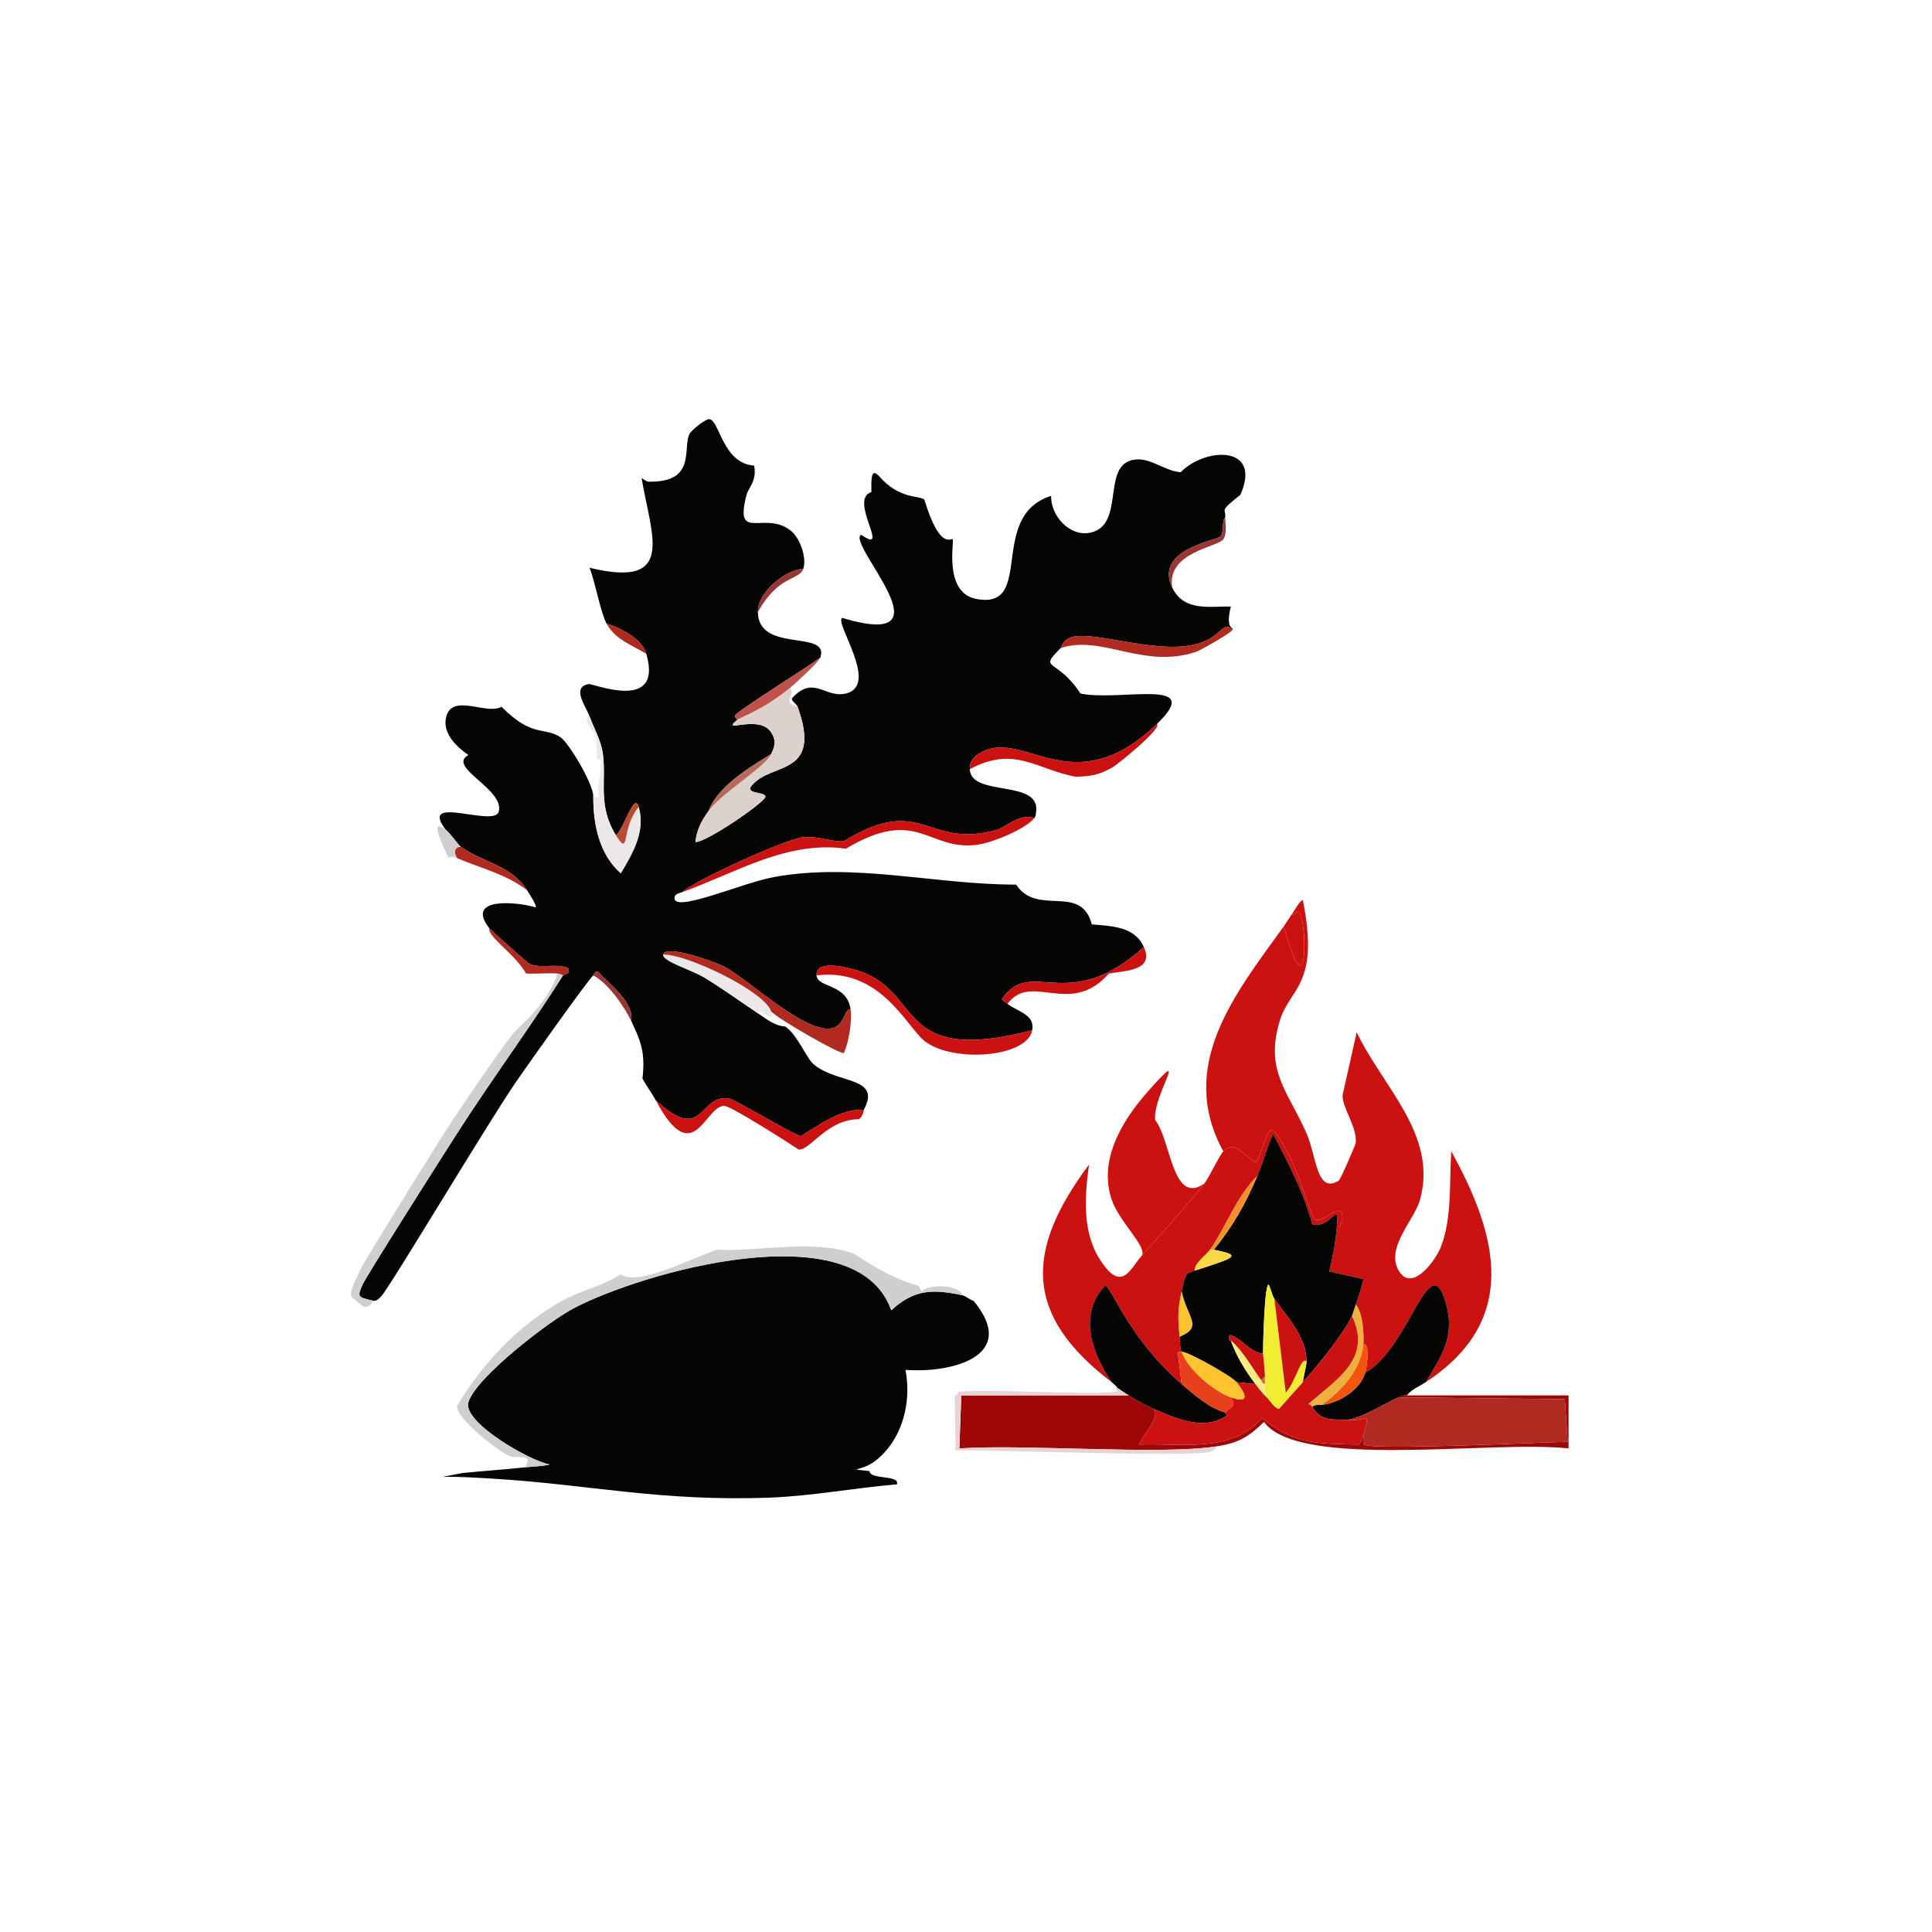
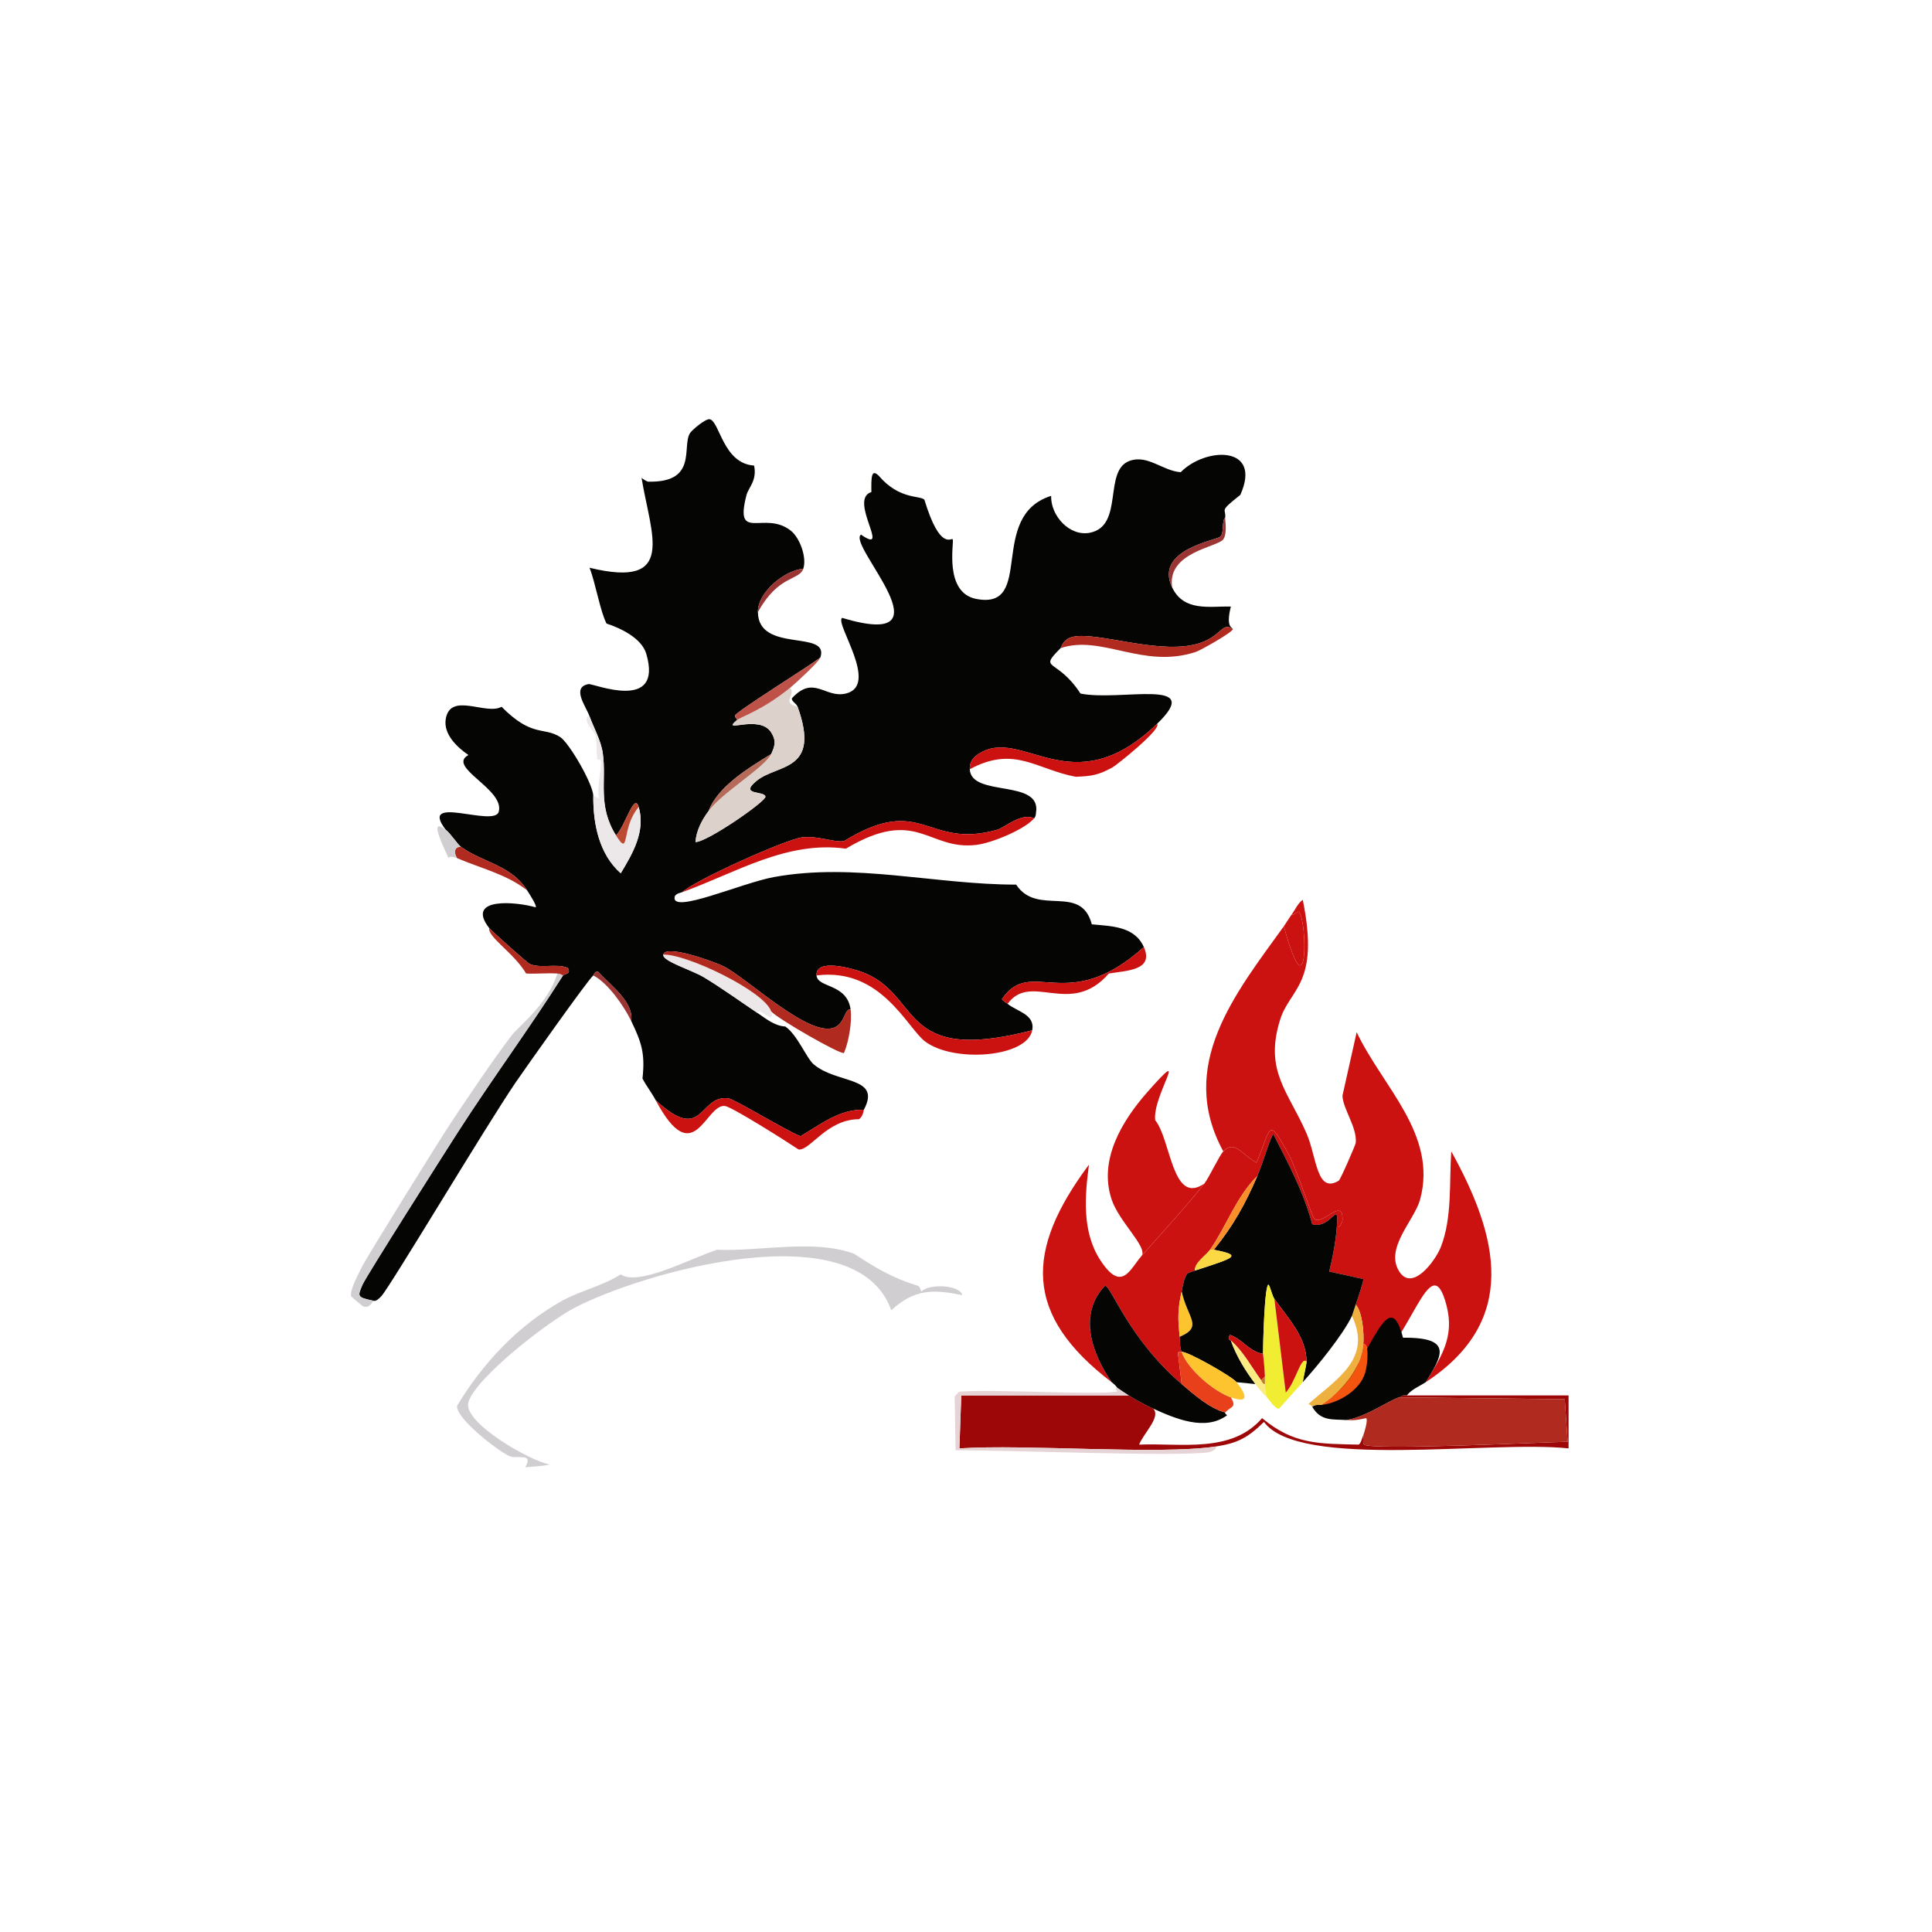
<svg xmlns="http://www.w3.org/2000/svg" version="1.1" id="Layer_1" x="0px" y="0px" viewBox="0 0 360 360" style="enable-background:new 0 0 360 360;" xml:space="preserve">
  <g>
    <g id="Background_00000142866280829975998000000014535066424461297557_" style="display:none;">
      <path style="display:inline;fill:#BAB6B2;" d="M227.591,360.488c-114.043,0-114.043,0-228.085,0c0-180.494,0-180.494,0-360.988    C180-0.5,180-0.5,360.494-0.5c0,180.494,0,180.494,0,360.988c-0.578,0.048-1.191-0.072-1.763,0    c-2.071-0.449-1.83-1.04-1.939-1.058c-6.555-1.083-27.19,2.075-37.72-0.353c-30.201-0.631-60.395,0.039-90.6-0.353    C228.032,359.607,228.032,359.607,227.591,360.488z" />
      <path style="display:inline;fill:#BAB6B2;" d="M358.731,360.488c-65.57,0-65.57,0-131.14,0c0.441-0.881,0.441-0.881,0.881-1.763    c30.204,0.392,60.399-0.278,90.6,0.353c10.531,2.428,31.165-0.73,37.72,0.353C356.901,359.449,356.66,360.039,358.731,360.488z" />
      <path style="display:inline;fill:#BAB6B2;" d="M120.775,89.747c-0.219-0.005-0.979-0.48-1.234-0.705    c1.73,10.627,6.663,20.732-9.695,16.745c1.118,2.829,1.982,8.136,3.173,10.4c1.536,2.92,4.714,4.022,7.403,5.64    c3.218,10.992-9.916,5.491-10.752,5.64c-3.256,0.584-0.497,4.13,0.176,5.993c-1.671,0.29,0.99,3.142,1.058,3.349    c0.297,0.919,0.258,3.631,0.353,4.583c0.027,0.276,0.689,0.08,0.705,0.353c0.13,2.151-0.823,4.808-0.353,7.051    c-0.529-0.264-0.529-0.264-1.058-0.529c-0.141-2.385-4.553-9.895-6.169-10.928c-3.085-1.974-5.193,0.147-10.928-5.64    c-2.877,1.646-9.553-2.851-10.4,2.291c-0.459,2.787,2.081,5.233,4.23,6.698c-4.145,2.239,6.838,6.38,5.64,10.576    c-0.847,2.968-15.063-3.434-9.871,3.349c-2.651-2.02-1.513,0.917,0.529,5.288c0.236-0.511,1.361-0.097,1.586,0    c4.389,1.896,9.177,2.978,13.044,5.993c0.22,0.351,1.945,2.949,1.586,3.173c-3.371-1.008-13.225-2.03-8.637,3.878    c-0.318,1.646,4.655,4.674,6.874,8.461c1.927,0.094,3.895-0.13,5.817,0c-1.666,5.592-7.35,10.01-8.461,11.457    c-3.29,4.287-8.16,11.524-11.281,16.216c-2.283,3.433-15.702,25.065-16.569,26.792c-0.588,1.171-2.424,4.554-2.115,5.64    c0.041,0.144,2.146,1.9,2.291,1.939c1.209,0.324,1.475-0.719,1.939-1.058c0.067-0.049,0.351,0.268,1.41-0.881    c1.637-1.776,19.554-31.822,25.029-39.836c1.735-2.539,13.484-19.16,14.454-19.918c2.709,1.386,5.735,5.731,7.051,8.461    c1.914,3.972,2.638,6.032,2.115,10.752c0.755,1.437,1.698,2.609,2.468,4.054c7.111,13.356,9.209,0.71,12.867,1.058    c1.29,0.123,11.55,6.634,13.749,8.108c2.124,0.265,5.275-5.651,11.281-5.64c0.817-0.677,0.835-1.676,0.881-1.763    c3.349-6.27-4.947-4.745-9.342-8.461c-1.356-1.146-3.008-5.465-5.288-7.051c-1.987-0.112-3.559-1.423-5.112-2.468    c-0.267-1.651,3.417,2.617,2.468-0.353c1.249,1.402,12.857,8.076,13.572,7.756c0.913-2.13,1.535-5.913,1.234-8.108    c-0.672-4.895-6.182-3.979-6.345-6.346c12.054-1.516,16.854,9.789,20.27,12.338c5.314,3.966,18.945,2.946,19.918-2.115    c0.576-2.999-2.928-3.516-4.583-4.935c4.395-6.018,11.714,2.583,18.86-5.64c3.269-0.551,8.483-0.555,6.522-4.935    c-1.747-3.903-6.061-3.884-9.695-4.23c-2.035-7.698-10.137-1.395-14.101-7.403c-15.07,0.01-30.122-4.142-45.124-1.41    c-6.021,1.097-19.156,6.989-18.508,3.702c0.131-0.666,1.35-0.824,1.41-0.881c10-3.608,19.469-9.64,30.494-8.108    c13.31-7.924,15.278,0.39,24.324-0.705c2.838-0.343,8.887-2.81,10.752-4.935c0.39-0.445,0.319-1.013,0.353-1.058    c1.003-1.359,0.559-1.929,2.468-2.291c-3.316-7.517,0.032-4.219,4.935-4.407c2.958-0.113,4.21-0.295,6.874-1.763    c0.796-0.438,9.268-7.228,8.284-8.108c9.066-8.745-6.845-4.119-14.277-5.64c-4.39-6.756-7.983-4.16-3.702-8.461    c7.682-2.569,15.335,3.961,25.206,0.705c0.866-0.286,6.809-3.63,6.874-4.23c0.043-0.394-1.39-0.093-0.353-4.23    c0.935,0.018,1.829-0.18,2.644,0.705c3.831,4.16-2.826,23.702-6.522,28.378c-1.818,1.753-14.191,13.081-13.749,14.454    c6.337,5.142,3.349,4.004,3.525,4.935c0.088,0.464,6.89,3.957,8.637,2.644c5.691,4.557,10.473,2.752,12.691,3.173    c0.185,0.035,3.045,1.893,2.996,2.291c-0.035,0.292-2.735,3.367,0,1.41c0.197-0.141,2.158-3.86,2.644-4.054    c1.311-0.523,0.477,0.648,0.529,0.705c-0.955,0.707-1.429,1.888-2.115,2.82c-0.501,0.681-0.916,1.428-1.41,2.115    c-9.012,12.517-20.013,25.953-11.281,41.951c-0.704,0.714-2.681,4.904-3.525,5.993c-6.016,4.182-6.191-8.125-9.166-11.81    c-0.556-4.577,6.868-14.661-1.41-5.288c-4.828,5.466-9.177,12.749-6.698,20.094c1.383,4.097,6.534,8.683,5.64,10.4    c-2.231,2.513-3.72,7.064-7.756,0.881c-3.451-5.287-2.896-11.958-2.115-17.803c0.007-0.053,0.746-0.014,0.176-1.058    c-4.874,6.242-11.443,16.415-9.342,24.501c-4.332,0.513-8.24,2.981-12.338,1.939c-0.616-0.157-1.561-0.942-2.115-1.058    c-0.32-1.87-6.08-2.217-7.579-0.705c-0.168-0.032-0.24-0.922-0.705-1.058c-6.412-1.872-11.285-5.74-11.986-5.993    c-7.509-2.714-17.551-0.352-25.382-0.705c-4.847,1.543-14.713,6.903-17.979,4.583c-3.336,2.16-7.485,3.029-10.928,4.935    c-8.136,4.505-14.81,11.646-19.565,19.565c-0.279,2.322,7.626,8.405,9.695,9.342c1.49,0.675,4.655-0.747,2.996,2.115    c-3.87,0.416-7.761,0.664-11.633,1.058c-3.109-0.239-3.766-1.331-4.054-1.41c-5.542-1.525-11.11-3.972-15.511-8.108    c-10.76-10.113-8.621-23.444-6.169-36.487c4.814-7.797,5.088-26.306,6.169-28.378c0.129-0.248,0.739,0.742,1.234-0.176    c2.715-7.107,0.939-17.833,3.173-26.087c0.066-10.398-1.414-21.079,3.525-30.67c1.235-2.398,8.5-12.382,10.752-12.867    c0.213-0.046,3.62,1.164,4.23,1.058c7.057-1.63,5.736-6.41,7.932-11.457c1.088-2.5,7.168-15.817,7.756-16.569    c3.046-3.894,7.197-3.764,10.223-7.051C115.744,93.393,119.389,85.508,120.775,89.747z" />
      <path style="display:inline;fill:#BAB6B2;" d="M293.161,263.191c-0.523-7.296-3.404-3.259-4.935-5.464    c-0.423-0.609-0.355-12.413-0.705-14.806c-0.071-0.486-2.233-6.959-2.468-9.518c-1.517-3.957-3.042-7.829-4.935-11.633    c-0.21-0.423,0.631-1.719-1.234-2.996c-0.046-0.032-0.633,0.69-1.058,0.353c-1.129-0.896-2.088-3.789-2.82-3.878    c-2.102-0.256,0.078,4.307-5.112-2.291c-0.024-0.031,0.59-0.409,0.353-0.705c-4.853-6.034-5.978-2.461-15.159-18.684    c-0.242-0.427-2.782-0.344-1.058-4.583c-3.056-3.539-1.715-14.653-4.23-17.274c-3.197-3.331-0.492,5.749-4.23,0.353    c-0.165-0.239,0.352-2.047-0.529-2.291c-0.589-0.164-2.385,4.072-1.234-1.939c-0.07-0.345-0.979-0.09-1.058-0.176    c-0.052-0.057,0.782-1.228-0.529-0.705c-0.485,0.194-2.447,3.913-2.644,4.054c-2.735,1.957-0.035-1.118,0-1.41    c0.048-0.399-2.811-2.256-2.996-2.291c-2.218-0.421-7,1.384-12.691-3.173c-1.747,1.313-8.549-2.18-8.637-2.644    c-0.176-0.931,2.812,0.207-3.525-4.935c-0.442-1.372,11.931-12.7,13.749-14.454c3.696-4.677,10.353-24.219,6.522-28.378    c-0.815-0.885-1.709-0.687-2.644-0.705c-3.91-0.074-8.74,1.012-10.928-3.525c-1.096-6.607,8.494-7.531,9.518-8.989    c0.803-1.144,0.304-3.631,0.353-4.054c0.203-1.78-1.289-0.983,2.82-4.23c-1.169,2.607-4.026,3.515,0.353,5.464    c-0.445,2.421,2.174,3.938,3.525,6.698c0.096,0.196,0.822,3.65,1.058,4.23c0.132,0.326,1.583,1.633,1.763,2.115    c0.202,0.544,1.194,7.71,2.115,9.518c0.126,0.248,1.262,0.447,1.41,0.705c0.12,0.209-0.119,0.842,0,1.058    c0.495,0.897,2.399,0.921,2.644,5.817c6.032,0.079,7.372,4.152,10.047,8.637c0.311,7.743,5.278,13.569,6.698,16.569    c0.433,0.914,0.867,3.532,1.41,4.583c2.047,3.963,4.417,8.145,6.698,11.986c1.271,2.14,5.638,6.152,5.64,9.518    c3.41,0.716,2.857,6.905,7.051,14.101c1.07,1.836,1.963,2.863,3.878,3.878c0.473,7.544,4.394,13.885,5.993,21.152    c3.646,1.069,1.65,4.52,2.115,7.403c0.016,0.101,0.937,0.888,1.058,1.763c1.126,8.183,0.451,16.744,3.173,24.677    C298.168,255.049,295.42,262.939,293.161,263.191z" />
      <path style="display:inline;fill:#D0CED0;" d="M293.161,263.191c0.261,3.635,0.008,5.895-1.058,8.989    c-1.457,0.311-2.931,1.042-4.407,1.234c-6.723,0.874-33.077-0.086-42.303,0c-1.957,0.018-6.024,1.055-6.345,1.058    c-0.128,0.001-2.339-0.706-2.468-0.705c-0.955,0.01-3.8,0.7-4.23,0.705c-1.139,0.012-2.675-0.707-2.82-0.705    c-9.567,0.098-46.145-0.131-50.059,0.353c-0.257,0.032,1.209,1.262-4.407,1.41c-3.333,0.088-9.351-0.986-13.044-1.41    c-4.545-0.522-1.615,0.084,0.881-1.763c5.192-3.841,7.023-11.014,5.817-17.098c8.721,0.647,21.201-2.613,12.691-12.867    c4.098,1.042,8.006-1.426,12.338-1.939c-2.101-8.086,4.468-18.259,9.342-24.501c0.57,1.043-0.169,1.004-0.176,1.058    c-11.928,16.008-12.208,28.013,4.23,40.541c0.841,0.641,0.996,1.015,1.058,1.058c-0.73,0.03,0.264,0.637-0.176,0.705    c-4.317,0.669-22.133-0.498-29.26,0c-0.441,0.441-0.441,0.441-0.881,0.881c0.088,5.023,0.088,5.023,0.176,10.047    c8.906-0.053,41.758,1.237,47.239,0.353c0.206-0.033,1.525-0.482,1.234-1.058c4.097-0.615,6.023-1.67,8.989-4.583    c6.489,8.929,42.174,3.383,56.757,4.935c0-4.935,0-4.935,0-9.871c-15.071,0-15.071,0-30.141,0c0.9-1.151,2.35-1.698,3.525-2.468    c17.406-11.406,13.602-27.054,4.759-43.008c-0.395,5.702,0.196,12.353-1.939,17.803c-1.004,2.563-5.31,8.426-7.756,4.583    c-2.759-4.335,2.814-9.515,3.878-13.396c3.327-12.141-7.053-21.103-11.81-31.199c-1.322,5.905-1.322,5.905-2.644,11.81    c0.003,2.354,2.768,5.953,2.468,8.813c-0.04,0.384-2.842,6.85-3.173,7.051c-4.148,2.514-4.085-4.438-5.993-8.813    c-3.432-7.871-7.895-11.627-4.935-21.152c1.852-5.959,7.448-6.553,4.23-22.385c0.079,0.086,0.988-0.169,1.058,0.176    c-1.151,6.011,0.645,1.775,1.234,1.939c0.881,0.245,0.363,2.053,0.529,2.291c3.739,5.397,1.033-3.684,4.23-0.353    c2.515,2.621,1.174,13.734,4.23,17.274c-1.724,4.239,0.816,4.155,1.058,4.583c9.18,16.223,10.306,12.65,15.159,18.684    c0.238,0.296-0.377,0.674-0.353,0.705c5.19,6.598,3.009,2.035,5.112,2.291c0.732,0.089,1.691,2.982,2.82,3.878    c0.425,0.337,1.012-0.384,1.058-0.353c1.865,1.278,1.023,2.574,1.234,2.996c1.894,3.804,3.419,7.676,4.935,11.633    c0.234,2.559,2.396,9.032,2.468,9.518c0.35,2.393,0.282,14.197,0.705,14.806C289.757,259.932,292.638,255.894,293.161,263.191z" />
-       <path style="display:inline;fill:#BAB6B2;" d="M163.784,88.689c-1.423-1.444-1.456,0.188-1.41,2.996    c-4.392,1.35,3.845,11.938-1.939,7.932c-2.703,1.897,17.513,21.812-3.525,15.511c-1.398,1.043,7.029,12.588,0.705,14.101    c-3.89,0.931-5.959-3.553-10.047,0.881c-0.124,0.566,0.827,0.944,1.058,1.586c-3.169-0.758-0.199-2.229-1.41-3.525    c1.03-0.836,5.361-4.827,5.64-5.64c1.821-5.306-11.505-0.737-11.633-8.461c3.826-6.996,7.7-5.839,8.461-8.108    c0.687-2.046-0.617-5.702-2.291-7.051c-4.897-3.945-10.633,2.309-8.284-6.698c-0.701,8.953,3.072,1.232,8.284,6.345    c17.212,0.206,12.366-3.835,12.867-6.522c1.691-0.599,1.414-6.785,3.878-3.878C164.469,88.553,163.763,88.665,163.784,88.689z" />
-       <path style="display:inline;fill:#785244;" d="M175.065,275.529c0.005,0.546-1.617,1.01-1.939,1.058    c-16.915,2.486-33.606,4.336-50.764,3.525c-9.696-0.458-19.269-2.375-28.907-3.525c-0.204-0.024-1.921-0.435-1.586-1.058    c17.803,1.058,31.093,4.306,51.645,3.525c7.905-0.3,15.748-1.82,23.619-2.468c0.553-1.852-4.978-0.785-5.112-2.468    C165.714,274.543,171.731,275.617,175.065,275.529z" />
      <path style="display:inline;fill:#D0CED0;" d="M200.447,144.741c-4.904,0.188-8.251-3.111-4.935,4.407    c-1.908,0.362-1.465,0.932-2.468,2.291c1.071-6.401-12.104-2.796-12.338-8.108C189.051,138.841,193.105,143.377,200.447,144.741z" />
      <path style="display:inline;fill:#ECE7E8;" d="M173.831,244.154c7.478-0.768,8.839,6.306,2.115,7.403    C165.38,253.281,165.427,245.017,173.831,244.154z" />
    </g>
    <g>
      <g>
-         <path style="fill:#050504;" d="M179.295,241.334c0.555,0.115,1.499,0.901,2.115,1.058c8.51,10.254-3.97,13.515-12.691,12.867     c1.206,6.084-0.625,13.257-5.817,17.098c-2.496,1.847-5.426,1.241-0.881,1.763c0.134,1.682,5.664,0.616,5.112,2.468     c-7.871,0.648-15.714,2.167-23.619,2.468c-20.552,0.78-33.842-2.467-51.645-3.525c-3.104-0.185-6.229-0.387-9.342-0.353     c1.851-0.353,1.851-0.353,3.702-0.705c3.873-0.393,7.764-0.642,11.633-1.058c1.449-0.156,3.201-0.192,4.583-0.529     c-3.543-0.573-16.357-7.856-15.159-11.633c1.48-4.666,14.842-14.947,19.565-17.45c12.609-6.683,52.703-18.189,59.225,0.353     C170.407,240.155,173.929,240.22,179.295,241.334z" />
        <path style="fill:#D0CED0;" d="M179.295,241.334c-5.366-1.114-8.888-1.179-13.22,2.82c-6.522-18.542-46.616-7.035-59.225-0.353     c-4.723,2.503-18.085,12.784-19.565,17.45c-1.198,3.778,11.616,11.06,15.159,11.633c-1.382,0.337-3.134,0.373-4.583,0.529     c1.659-2.862-1.507-1.44-2.996-2.115c-2.069-0.937-9.973-7.02-9.695-9.342c4.755-7.919,11.429-15.06,19.565-19.565     c3.443-1.907,7.592-2.775,10.928-4.935c3.266,2.32,13.131-3.04,17.979-4.583c7.831,0.353,17.873-2.009,25.382,0.705     c0.701,0.253,5.574,4.121,11.986,5.993c0.465,0.136,0.537,1.026,0.705,1.058C173.215,239.117,178.974,239.464,179.295,241.334z" />
      </g>
      <g>
        <path style="fill:#050504;" d="M139.107,92.215c-2.349,9.007,3.387,2.753,8.284,6.698c1.675,1.349,2.978,5.004,2.291,7.051     c-3.576,0.338-8.521,4.441-8.461,8.108c0.128,7.723,13.454,3.154,11.633,8.461c-1.938,1.496-15.413,9.906-15.864,10.752     c-0.198,0.373,0.374,0.55,0.353,0.881c-3.282,2.689,4.122-1.19,6.345,2.291c1.021,1.598,0.671,2.65,0,4.054     c-4.069,2.496-9.972,6.057-11.633,10.576c-1.267,1.706-2.286,3.61-2.468,5.817c2.102,0.06,13.15-7.578,13.044-8.461     c-0.139-1.155-5.091-0.174-1.586-2.996c3.877-3.123,11.934-1.635,7.579-13.749c-0.231-0.642-1.182-1.021-1.058-1.586     c4.088-4.434,6.157,0.049,10.047-0.881c6.324-1.513-2.103-13.058-0.705-14.101c21.038,6.301,0.823-13.614,3.525-15.511     c5.784,4.006-2.453-6.582,1.939-7.932c-0.046-2.809-0.013-4.441,1.41-2.996c3.779,4.414,7.587,3.598,8.461,4.407     c2.961,9.777,5.082,6.957,5.288,7.403c0.274,0.593-1.701,9.949,4.407,11.105c11.005,2.082,2-15.44,13.925-19.213     c-0.106,3.703,3.446,7.628,7.227,6.874c6.421-1.28,2.422-11.616,7.403-13.396c3.368-1.203,6.164,1.881,9.518,2.115     c4.602-4.705,15.273-5.065,11.105,4.23c-4.109,3.248-2.617,2.45-2.82,4.23c-0.683,0.573-0.155,2.728-0.881,3.525     c-0.653,0.717-12.421,2.404-8.989,9.518c2.189,4.537,7.018,3.451,10.928,3.525c-1.038,4.137,0.395,3.836,0.353,4.23     c-1.911-1.423-2.017,1.076-5.817,2.468c-7.202,2.637-19.213-2.094-23.972-1.058c-1.834,0.399-2.181,2.005-2.291,2.115     c-4.282,4.301-0.689,1.705,3.702,8.461c7.432,1.521,23.344-3.105,14.277,5.64c-15.951,15.386-25.116,0.229-33.314,5.64     c-1.091,0.72-1.641,1.57-1.586,2.82c0.234,5.312,13.409,1.707,12.338,8.108c-0.033,0.045,0.038,0.613-0.353,1.058     c-2.288-1.18-5.531,1.737-6.874,2.115c-13.26,3.733-13.855-6.896-28.555,2.115c-1.849,0.287-4.788-1.027-7.756-0.705     c-2.981,0.323-20.082,8.013-22.386,10.223c-0.06,0.058-1.279,0.215-1.41,0.881c-0.649,3.287,12.487-2.605,18.508-3.702     c15.002-2.732,30.054,1.42,45.124,1.41c3.964,6.008,12.066-0.295,14.101,7.403c3.634,0.347,7.948,0.328,9.695,4.23     c-14.336,12.909-20.956,1.615-26.44,9.695c0,0.22,0.868,0.719,1.058,0.881c1.655,1.419,5.159,1.937,4.583,4.935     c-25.291,6.568-20.393-6.813-31.904-10.928c-1.64-0.586-8.509-2.547-8.284,0.705c0.163,2.366,5.674,1.451,6.345,6.346     c-1.035-0.238-1.048,2.202-2.644,3.173c-4.52,2.748-16.673-9.145-21.152-11.281c-1.745-0.832-10.735-4.088-11.105-2.115     c-0.228,1.219,5.333,2.87,7.579,4.23c3.384,2.049,6.75,4.481,10.047,6.698c1.553,1.044,3.124,2.356,5.112,2.468     c2.28,1.585,3.932,5.904,5.288,7.051c4.395,3.716,12.691,2.191,9.342,8.461c-4.485-0.148-8.121,2.755-11.81,4.935     c-2.683-1.044-12.247-6.893-13.396-7.051c-5.635-0.77-4.552,8.675-13.572,0.353c-0.769-1.445-1.713-2.617-2.468-4.054     c0.523-4.72-0.201-6.781-2.115-10.752c0.559-3.467-3.877-6.655-6.169-9.166c-0.637-0.128-0.837,0.67-0.881,0.705     c-0.969,0.758-12.718,17.378-14.454,19.918c-5.476,8.013-23.392,38.059-25.029,39.836c-1.059,1.149-1.343,0.832-1.41,0.881     c-3.176-0.683-3.049-0.775-2.115-2.996c0.644-1.533,15.322-24.608,17.626-28.202c6.37-9.939,13.415-19.458,19.742-29.436     c0.185-0.291,1.63-0.229,0.881-1.41c-2.176-0.874-4.906,0.159-7.051-0.705c-0.469-0.189-7.269-6.299-7.579-6.698     c-4.588-5.908,5.266-4.886,8.637-3.878c0.358-0.224-1.366-2.822-1.586-3.173c-2.956-4.701-8.179-5.127-12.338-8.108     c-0.599-0.429-1.92-2.487-2.82-3.173c-5.193-6.783,9.023-0.381,9.871-3.349c1.197-4.195-9.785-8.337-5.64-10.576     c-2.149-1.465-4.689-3.911-4.23-6.698c0.847-5.142,7.523-0.645,10.4-2.291c5.735,5.788,7.843,3.667,10.928,5.64     c1.616,1.034,6.028,8.543,6.169,10.928c-0.058,5.206,1.073,10.895,5.112,14.454c2.234-3.69,4.649-7.833,3.349-12.338     c-0.822-2.848-2.473,3.487-4.23,5.288c-3.505-5.572-1.73-10.254-2.468-15.335c-0.351-2.419-1.657-4.633-2.468-6.874     c-0.673-1.863-3.433-5.409-0.176-5.993c0.836-0.15,13.97,5.351,10.752-5.64c-0.848-2.896-4.714-4.761-7.403-5.64     c-1.191-2.264-2.055-7.57-3.173-10.4c16.357,3.987,11.425-6.118,9.695-16.745c0.255,0.225,1.015,0.7,1.234,0.705     c9.229,0.219,6.273-6.43,7.756-8.989c0.363-0.626,2.954-2.783,3.702-2.644c1.86,0.345,2.479,8.262,8.284,8.637     C141.089,89.581,139.466,90.837,139.107,92.215z" />
        <path style="fill:#D0CED0;" d="M104.912,181.757c-6.327,9.979-13.371,19.497-19.742,29.436     c-2.304,3.595-16.982,26.669-17.626,28.202c-0.934,2.222-1.061,2.314,2.115,2.996c-0.464,0.338-0.73,1.381-1.939,1.058     c-0.145-0.039-2.25-1.795-2.291-1.939c-0.308-1.087,1.528-4.47,2.115-5.64c0.867-1.727,14.286-23.359,16.569-26.792     c3.121-4.693,7.991-11.93,11.281-16.216c1.111-1.447,6.794-5.865,8.461-11.457C104.391,181.441,104.477,181.525,104.912,181.757z     " />
        <path style="fill:#CC1211;" d="M160.964,206.786c-0.046,0.087-0.065,1.086-0.881,1.763c-6.006-0.011-9.157,5.905-11.281,5.64     c-2.199-1.474-12.458-7.986-13.749-8.108c-3.659-0.347-5.756,12.298-12.867-1.058c9.02,8.323,7.937-1.123,13.572-0.353     c1.149,0.157,10.713,6.006,13.396,7.051C152.842,209.541,156.479,206.638,160.964,206.786z" />
        <path style="fill:#ECE7E8;" d="M109.847,133.46c0.81,2.242,2.117,4.455,2.468,6.874c0.737,5.081-1.038,9.763,2.468,15.335     c2.68,4.26,0.855-1.348,4.23-5.288c1.3,4.505-1.115,8.648-3.349,12.338c-4.038-3.559-5.17-9.248-5.112-14.454     c0.529,0.264,0.529,0.264,1.058,0.529c-0.47-2.243,0.482-4.9,0.353-7.051c-0.016-0.273-0.678-0.077-0.705-0.353     c-0.095-0.952-0.055-3.664-0.353-4.583C110.838,136.602,108.176,133.751,109.847,133.46z" />
        <path style="fill:#ECE7E8;" d="M143.69,188.455c0.949,2.97-2.735-1.298-2.468,0.353c-3.297-2.217-6.663-4.649-10.047-6.698     c-2.247-1.36-7.807-3.012-7.579-4.23C127.979,177.745,142.503,184.741,143.69,188.455z" />
        <g>
          <path style="fill:#CC1211;" d="M192.338,191.98c-0.973,5.061-14.604,6.081-19.918,2.115c-3.416-2.55-8.216-13.855-20.27-12.338      c-0.224-3.252,6.644-1.292,8.284-0.705C171.946,185.167,167.047,198.548,192.338,191.98z" />
          <path style="fill:#B02A1F;" d="M158.496,188.102c0.301,2.195-0.32,5.978-1.234,8.108c-0.715,0.32-12.323-6.354-13.572-7.756      c-1.186-3.713-15.71-10.71-20.094-10.576c0.369-1.973,9.359,1.283,11.105,2.115c4.479,2.136,16.632,14.029,21.152,11.281      C157.448,190.304,157.461,187.864,158.496,188.102z" />
          <path style="fill:#CC1211;" d="M187.756,187.045c-0.189-0.162-1.058-0.661-1.058-0.881c5.483-8.08,12.103,3.214,26.44-9.695      c1.961,4.381-3.252,4.384-6.522,4.935C199.47,189.628,192.151,181.026,187.756,187.045z" />
        </g>
        <path style="fill:#B02A1F;" d="M104.912,181.757c-0.434-0.232-0.52-0.316-1.058-0.353c-1.922-0.13-3.89,0.094-5.817,0     c-2.219-3.787-7.193-6.815-6.874-8.461c0.31,0.399,7.11,6.509,7.579,6.698c2.145,0.864,4.874-0.169,7.051,0.705     C106.542,181.527,105.096,181.465,104.912,181.757z" />
        <path style="fill:#B02A1F;" d="M85.875,157.785c4.159,2.981,9.382,3.407,12.338,8.108c-3.867-3.015-8.655-4.097-13.044-5.993     C84.545,158.953,84.6,157.763,85.875,157.785z" />
        <path style="fill:#D0CED0;" d="M83.055,154.612c0.9,0.686,2.221,2.744,2.82,3.173c-1.275-0.022-1.33,1.169-0.705,2.115     c-0.225-0.097-1.351-0.511-1.586,0C81.542,155.529,80.404,152.592,83.055,154.612z" />
-         <path style="fill:#B02A1F;" d="M120.423,121.827c-2.689-1.618-5.867-2.72-7.403-5.64     C115.709,117.066,119.575,118.931,120.423,121.827z" />
        <path style="fill:#9A3533;" d="M117.603,190.217c-1.316-2.73-4.341-7.075-7.051-8.461c0.044-0.035,0.244-0.833,0.881-0.705     C113.726,183.562,118.162,186.75,117.603,190.217z" />
        <path style="fill:#DDD1CC;" d="M148.625,131.698c4.355,12.113-3.702,10.626-7.579,13.749c-3.505,2.822,1.447,1.841,1.586,2.996     c0.106,0.882-10.941,8.52-13.044,8.461c0.182-2.206,1.201-4.11,2.468-5.817c2.534-3.414,10.448-8.095,11.633-10.576     c0.671-1.404,1.021-2.456,0-4.054c-2.224-3.482-9.627,0.398-6.345-2.291c0.693-0.568,4.724-1.814,9.871-5.993     C148.426,129.469,145.456,130.94,148.625,131.698z" />
        <path style="fill:#BE5249;" d="M152.855,122.532c-0.279,0.814-4.611,4.804-5.64,5.64c-5.146,4.179-9.177,5.425-9.871,5.993     c0.022-0.332-0.551-0.508-0.353-0.881C137.442,132.438,150.918,124.028,152.855,122.532z" />
        <g>
          <path style="fill:#CC1211;" d="M192.691,152.497c-1.865,2.126-7.915,4.592-10.752,4.935c-9.046,1.095-11.015-7.219-24.324,0.705      c-11.025-1.532-20.493,4.5-30.494,8.108c2.304-2.21,19.405-9.9,22.386-10.223c2.968-0.322,5.906,0.992,7.756,0.705      c14.7-9.012,15.294,1.618,28.555-2.115C187.16,154.234,190.403,151.317,192.691,152.497z" />
          <path style="fill:#CC1211;" d="M200.447,144.741c-7.342-1.364-11.396-5.9-19.742-1.41c-0.055-1.25,0.495-2.1,1.586-2.82      c8.197-5.411,17.363,9.745,33.314-5.64c0.983,0.88-7.489,7.67-8.284,8.108C204.657,144.447,203.404,144.628,200.447,144.741z" />
          <path style="fill:#B02A1F;" d="M229.706,117.244c-0.065,0.6-6.008,3.945-6.874,4.23c-9.871,3.256-17.523-3.274-25.206-0.705      c0.11-0.11,0.458-1.716,2.291-2.115c4.759-1.036,16.77,3.694,23.972,1.058C227.69,118.321,227.795,115.821,229.706,117.244z" />
          <path style="fill:#9A3533;" d="M218.425,109.489c-3.431-7.114,8.336-8.801,8.989-9.518c0.726-0.798,0.199-2.952,0.881-3.525      c-0.048,0.423,0.45,2.91-0.353,4.054C226.92,101.958,217.33,102.882,218.425,109.489z" />
        </g>
        <path style="fill:#B56A5A;" d="M132.056,151.087c1.661-4.519,7.564-8.08,11.633-10.576     C142.504,142.992,134.59,147.673,132.056,151.087z" />
        <path style="fill:#9A3533;" d="M149.683,105.963c-0.761,2.269-4.635,1.112-8.461,8.108     C141.161,110.405,146.106,106.302,149.683,105.963z" />
        <path style="fill:#BC4A33;" d="M119.013,150.382c-3.375,3.94-1.551,9.548-4.23,5.288     C116.54,153.869,118.191,147.534,119.013,150.382z" />
      </g>
      <g>
        <path style="fill:#CC1211;" d="M265.664,257.55c2.874-4.71,5.405-8.398,3.878-14.277c-3.074-11.834-6.696,7.761-15.159,12.515     c0.534-1.857,0.746-5.655-0.353-5.288c0.164-1.933-0.124-5.96-1.41-7.403c0.223-0.612,1.565-4.565,1.41-4.759     c-3.173-0.705-3.173-0.705-6.345-1.41c0.665-2.7,1.197-5.511,1.41-8.284c0.577,0.313,1.055-1.153,1.058-1.234     c0.167-4.595-3.868,1.223-5.288-0.353c-0.419-0.464-3.208-9.053-4.583-11.633c-4.215-7.914-3.365-5.118-6.169,1.234     c-3.078-1.915-4.117-4.197-6.169-2.115c-8.732-15.998,2.268-29.434,11.281-41.951c4.357,15.954,4.314,1.235,3.173-1.939     c-0.566-1.573-0.646-0.212-1.763-0.176c0.686-0.932,1.16-2.113,2.115-2.82c3.217,15.832-2.379,16.426-4.23,22.385     c-2.96,9.525,1.503,13.28,4.935,21.152c1.908,4.375,1.845,11.327,5.993,8.813c0.331-0.2,3.132-6.666,3.173-7.051     c0.301-2.86-2.465-6.459-2.468-8.813c1.322-5.905,1.322-5.905,2.644-11.81c4.757,10.095,15.137,19.057,11.81,31.199     c-1.064,3.881-6.637,9.061-3.878,13.396c2.446,3.843,6.751-2.02,7.756-4.583c2.135-5.449,1.544-12.1,1.939-17.803     C279.266,230.496,283.07,246.144,265.664,257.55z" />
        <path style="fill:#CC1211;" d="M249.095,228.643c0.422-5.5-0.96,0.487-4.583-0.529c-1.553-5.921-4.457-11.334-7.227-16.745     c-0.416-0.039-1.831,5.026-2.996,7.756c-3.885,3.785-5.765,9.374-8.813,13.749c-0.67,0.962-2.961,2.462-2.82,3.878     c-0.705,0.264-0.705,0.264-1.41,0.529c-0.721,1.109-0.779,2.137-1.058,3.349c-0.734,3.189-0.754,5.211-0.353,8.461     c0.133,1.075-0.124,1.474,0.353,2.82c-0.233,0.048-0.549-0.132-0.705,0.176c0.353,2.908,0.353,2.908,0.705,5.817     c-9.917-8.494-13.113-18.25-14.277-18.331c-5.078,5.35-2.454,12.606,1.234,17.979c-16.438-12.528-16.158-24.533-4.23-40.541     c-0.781,5.844-1.335,12.516,2.115,17.803c4.035,6.183,5.525,1.631,7.756-0.881c3.287-3.702,8.913-9.886,11.633-13.396     c0.844-1.089,2.821-5.279,3.525-5.993c2.052-2.082,3.091,0.2,6.169,2.115c2.805-6.352,1.954-9.148,6.169-1.234     c1.374,2.58,4.164,11.169,4.583,11.633c1.42,1.575,5.454-4.243,5.288,0.353C250.15,227.49,249.673,228.956,249.095,228.643z" />
        <path style="fill:#CC1211;" d="M224.418,220.535c-2.721,3.51-8.346,9.694-11.633,13.396c0.893-1.717-4.258-6.303-5.64-10.4     c-2.479-7.345,1.87-14.628,6.698-20.094c8.278-9.373,0.854,0.711,1.41,5.288C218.227,212.409,218.402,224.717,224.418,220.535z" />
        <path style="fill:#CC1211;" d="M239.225,172.591c0.494-0.687,0.909-1.434,1.41-2.115c1.117-0.035,1.197-1.397,1.763,0.176     C243.539,173.826,243.581,188.545,239.225,172.591z" />
        <path style="fill:#9E0708;" d="M210.317,260.018c1.426,0.875,3.055,1.779,4.583,2.468c1.459,1.564-1.81,4.564-2.644,6.698     c7.83-0.339,17.183,1.691,22.914-4.935c5.936,4.966,10.676,4.756,17.979,4.935c0.406-0.149,0.645-1.201,0.881-1.763     c0.076,0.464-0.194,1.5,0.176,1.763c1.547,1.095,33.402-0.458,37.897-0.529c-0.264-3.966-0.264-3.966-0.529-7.932     c-15.423-0.176-15.423-0.176-30.846-0.353c0.357-0.09,0.59-0.521,1.41-0.353c15.071,0,15.071,0,30.141,0c0,4.935,0,4.935,0,9.871     c-14.582-1.552-50.268,3.994-56.757-4.935c-2.966,2.913-4.893,3.968-8.989,4.583c-10.628,1.596-35.379-0.47-47.767,0.353     c0.176-4.935,0.176-4.935,0.353-9.871C194.718,260.018,194.718,260.018,210.317,260.018z" />
        <path style="fill:#050504;" d="M220.188,257.903c2.309,1.977,5.191,4.511,8.108,5.288c-0.147,0.154,0.378,0.51,0.353,0.529     c-4.096,3.017-9.624,0.625-13.749-1.234c-1.528-0.689-3.157-1.593-4.583-2.468c-0.653-0.4-1.484-0.967-2.115-1.41     c-0.061-0.043-0.216-0.417-1.058-1.058c-3.688-5.373-6.311-12.629-1.234-17.979C207.075,239.652,210.271,249.408,220.188,257.903     z" />
-         <path style="fill:#050504;" d="M265.664,257.55c-1.175,0.77-2.626,1.317-3.525,2.468c-0.82-0.168-1.053,0.263-1.41,0.353     c-1.628,0.411-6.415,3.797-9.871,4.23c-2.495-0.175-4.748,0.276-6.346-2.468c0.634-0.501,1.107-0.282,1.763-0.353     c3.172-0.339,7.176-2.752,8.108-5.993c8.463-4.754,12.084-24.349,15.159-12.515C271.069,249.152,268.539,252.84,265.664,257.55z" />
+         <path style="fill:#050504;" d="M265.664,257.55c-1.175,0.77-2.626,1.317-3.525,2.468c-0.82-0.168-1.053,0.263-1.41,0.353     c-1.628,0.411-6.415,3.797-9.871,4.23c-2.495-0.175-4.748,0.276-6.346-2.468c0.634-0.501,1.107-0.282,1.763-0.353     c8.463-4.754,12.084-24.349,15.159-12.515C271.069,249.152,268.539,252.84,265.664,257.55z" />
        <path style="fill:#E5D3D6;" d="M210.317,260.018c-15.599,0-15.599,0-31.199,0c-0.176,4.935-0.176,4.935-0.353,9.871     c12.389-0.823,37.139,1.244,47.767-0.353c0.291,0.576-1.028,1.024-1.234,1.058c-5.48,0.884-38.332-0.406-47.239-0.353     c-0.088-5.024-0.088-5.024-0.176-10.047c0.441-0.441,0.441-0.441,0.881-0.881c7.127-0.498,24.943,0.669,29.26,0     c0.441-0.068-0.554-0.675,0.176-0.705C208.833,259.051,209.664,259.617,210.317,260.018z" />
        <path style="fill:#EEB140;" d="M254.031,250.5c-0.395,4.662-4.024,8.716-7.756,11.281c-0.656,0.07-1.128-0.149-1.763,0.353     c-0.273-0.469-0.348-0.265-0.705-0.529c5.309-4.674,11.903-8.44,8.108-16.393c0.048-0.101,0.477-1.489,0.705-2.115     C253.907,244.54,254.194,248.566,254.031,250.5z" />
        <path style="fill:#F4550E;" d="M254.383,255.787c-0.932,3.241-4.936,5.654-8.108,5.993c3.732-2.565,7.361-6.619,7.756-11.281     C255.13,250.132,254.918,253.931,254.383,255.787z" />
        <path style="fill:#E9401C;" d="M220.188,251.91c1.15,3.246,5.973,7.338,9.166,8.461c1.138,1.917,0.069,1.638-1.058,2.82     c-2.918-0.777-5.8-3.311-8.108-5.288c-0.353-2.908-0.353-2.908-0.705-5.817C219.639,251.778,219.956,251.957,220.188,251.91z" />
        <path style="fill:#FDC42F;" d="M219.836,249.089c-0.402-3.25-0.381-5.272,0.353-8.461     C221.29,245.669,224.264,247.182,219.836,249.089z" />
        <g>
          <path style="fill:#050504;" d="M249.095,228.643c-0.213,2.773-0.745,5.585-1.41,8.284c3.173,0.705,3.173,0.705,6.345,1.41      c0.155,0.194-1.187,4.147-1.41,4.759c-0.228,0.626-0.657,2.014-0.705,2.115c-1.658,3.49-6.516,9.444-9.166,12.338      c0.152-1.045,0.71-3.243,0.705-3.878c-0.035-4.516-3.466-8.078-5.993-11.633c-0.391-0.55-0.635-1.856-1.058-2.644      c-0.772-0.397-1.067,11.277-1.058,12.867c-2.546-0.374-3.887-2.781-6.169-3.525c-0.567,1.029,0.158,1.007,0.176,1.058      c1.011,2.875,2.738,5.69,4.583,8.108c-1.763-0.176-1.763-0.176-3.525-0.353c-0.844-1.075-9.257-5.839-10.223-5.64      c-0.477-1.346-0.22-1.745-0.353-2.82c4.429-1.907,1.454-3.42,0.353-8.461c0.279-1.212,0.337-2.24,1.058-3.349      c0.705-0.264,0.705-0.264,1.41-0.529c7.561-2.445,8.925-2.824,3.525-3.878c3.594-4.444,5.888-8.548,8.108-13.749      c1.165-2.73,2.581-7.795,2.996-7.756c2.77,5.411,5.674,10.824,7.227,16.745C248.136,229.129,249.518,223.143,249.095,228.643z" />
          <path style="fill:#F98F2B;" d="M234.289,219.125c-2.22,5.201-4.514,9.305-8.108,13.749c-0.216-0.042-0.477,0.02-0.705,0      C228.525,228.499,230.404,222.91,234.289,219.125z" />
          <path style="fill:#FCD844;" d="M226.181,232.873c5.399,1.054,4.035,1.433-3.525,3.878c-0.141-1.416,2.15-2.916,2.82-3.878      C225.704,232.893,225.965,232.831,226.181,232.873z" />
        </g>
        <path style="fill:#B02A1F;" d="M254.031,267.421c0.195-0.464,0.925-2.91,0.529-3.173c-1.451,0.314-2.175,0.46-3.702,0.353     c3.456-0.433,8.243-3.82,9.871-4.23c15.423,0.176,15.423,0.176,30.846,0.353c0.264,3.966,0.264,3.966,0.529,7.932     c-4.495,0.07-36.35,1.623-37.897,0.529C253.836,268.921,254.107,267.885,254.031,267.421z" />
-         <path style="fill:#CC1211;" d="M244.513,262.133c1.597,2.744,3.85,2.293,6.346,2.468c1.526,0.107,2.251-0.039,3.702-0.353     c0.396,0.262-0.334,2.709-0.529,3.173c-0.236,0.562-0.476,1.614-0.881,1.763c-7.303-0.179-12.043,0.03-17.979-4.935     c-5.731,6.626-15.084,4.597-22.914,4.935c0.834-2.134,4.103-5.134,2.644-6.698c4.124,1.859,9.653,4.251,13.749,1.234     c0.026-0.019-0.499-0.375-0.353-0.529c1.127-1.183,2.195-0.903,1.058-2.82c3.539,1.245,2.89-0.487,1.058-2.82     c1.763,0.176,1.763,0.176,3.525,0.353c0.754,0.988,1.193,1.583,2.115,2.468c0.483,0.464,1.537,2.193,2.291,2.115     c1.472-1.652,2.911-3.302,4.407-4.935c2.65-2.894,7.507-8.848,9.166-12.338c3.795,7.952-2.799,11.719-8.108,16.393     C244.164,261.868,244.24,261.664,244.513,262.133z" />
        <path style="fill:#F0ED33;" d="M237.462,242.039c1.058,8.725,1.058,8.725,2.115,17.45c1.949-2.105,2.766-6.754,3.878-5.817     c0.005,0.635-0.553,2.833-0.705,3.878c-1.496,1.634-2.935,3.283-4.407,4.935c-0.755,0.078-1.808-1.652-2.291-2.115     c-0.321-0.83-0.312-1.596-0.353-2.468c-0.022-0.468,0.016-0.941,0-1.41c-0.066-1.959-0.351-4.018-0.353-4.23     c-0.009-1.59,0.285-13.264,1.058-12.867C236.827,240.183,237.071,241.489,237.462,242.039z" />
        <path style="fill:#CC1211;" d="M243.455,253.672c-1.112-0.938-1.929,3.712-3.878,5.817c-1.058-8.725-1.058-8.725-2.115-17.45     C239.989,245.594,243.42,249.156,243.455,253.672z" />
        <path style="fill:#FDC42F;" d="M230.411,257.55c1.832,2.333,2.481,4.065-1.058,2.82c-3.193-1.123-8.015-5.215-9.166-8.461     C221.154,251.711,229.567,256.475,230.411,257.55z" />
        <path style="fill:#CC1211;" d="M235.347,252.262c0.001,0.212,0.286,2.271,0.353,4.23c-0.353,0.353-0.353,0.353-0.705,0.705     c-1.817-2.477-3.296-5.346-5.64-7.403c-0.018-0.051-0.743-0.029-0.176-1.058C231.46,249.481,232.801,251.888,235.347,252.262z" />
        <path style="fill:#FAEC83;" d="M234.994,257.198c0.168,0.229,0.275,0.722,0.705,0.705c0.041,0.871,0.032,1.638,0.353,2.468     c-0.923-0.885-1.361-1.48-2.115-2.468c-1.845-2.418-3.572-5.233-4.583-8.108C231.698,251.852,233.177,254.72,234.994,257.198z" />
        <path style="fill:#BF7B24;" d="M235.699,257.903c-0.43,0.017-0.537-0.476-0.705-0.705c0.353-0.353,0.353-0.353,0.705-0.705     C235.715,256.962,235.677,257.434,235.699,257.903z" />
      </g>
    </g>
  </g>
</svg>